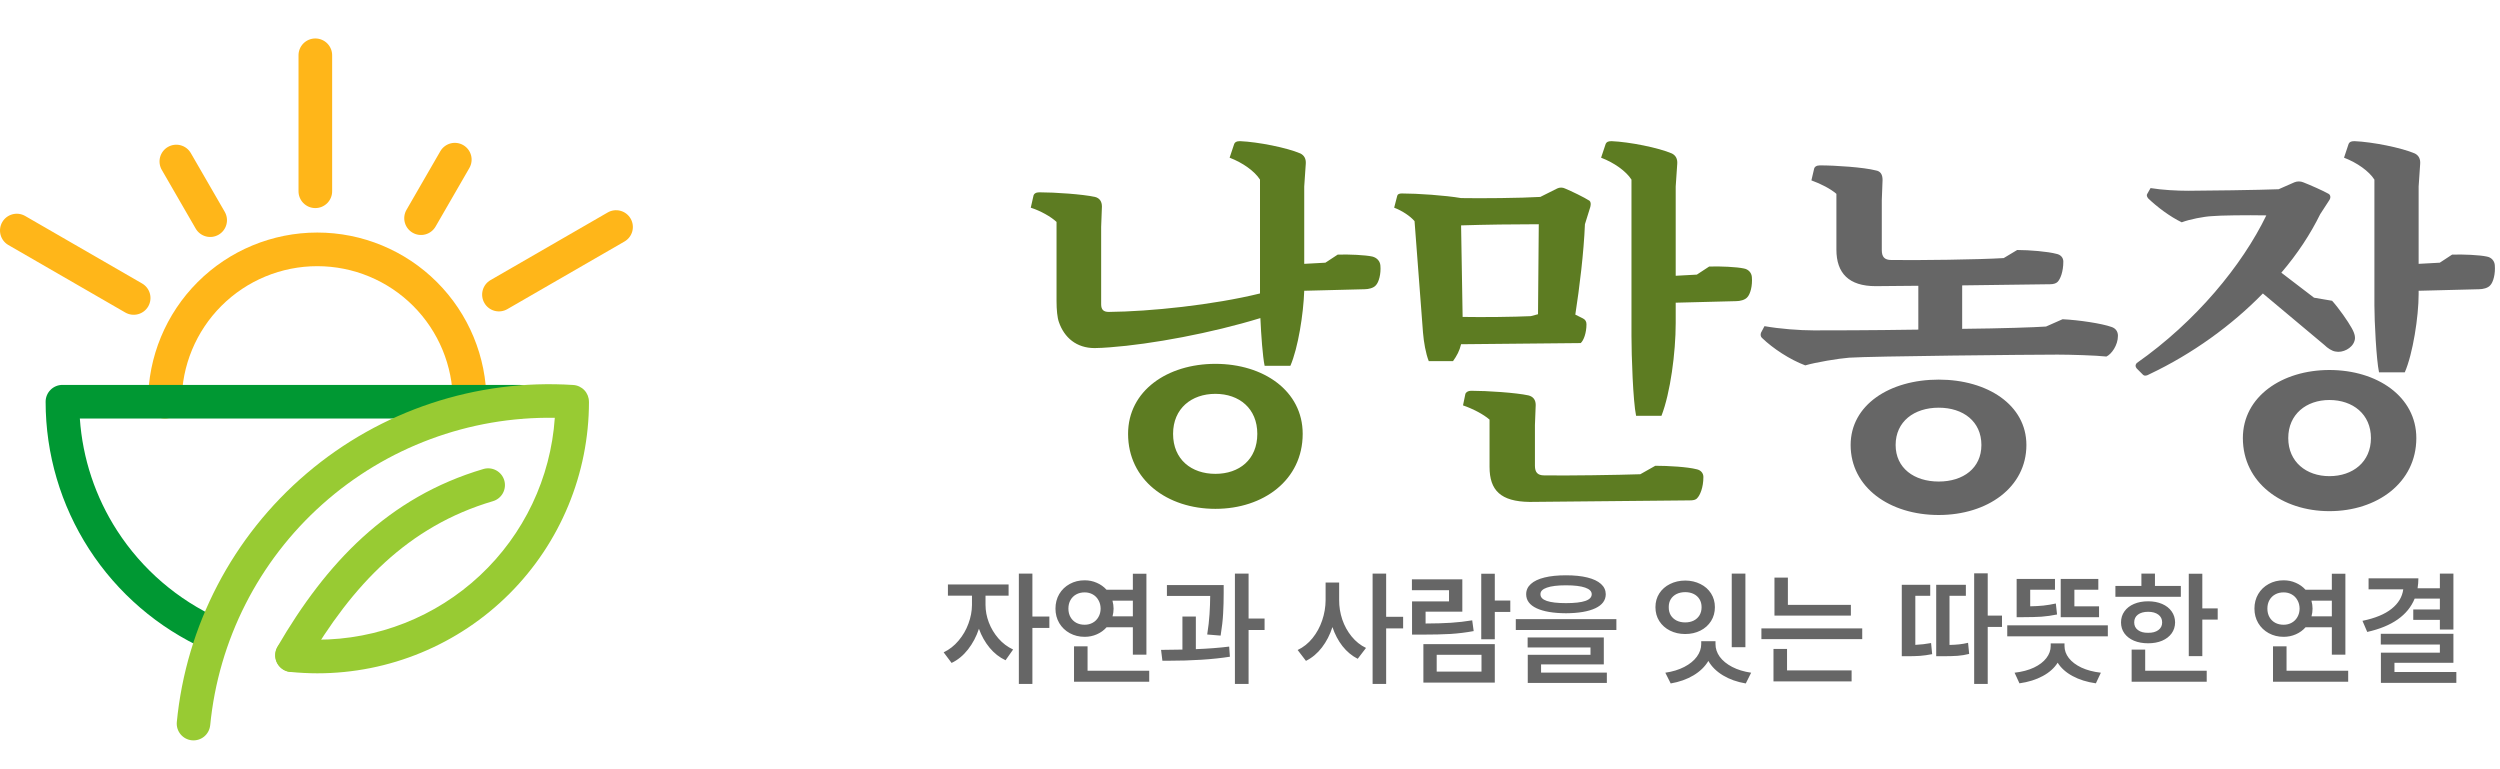
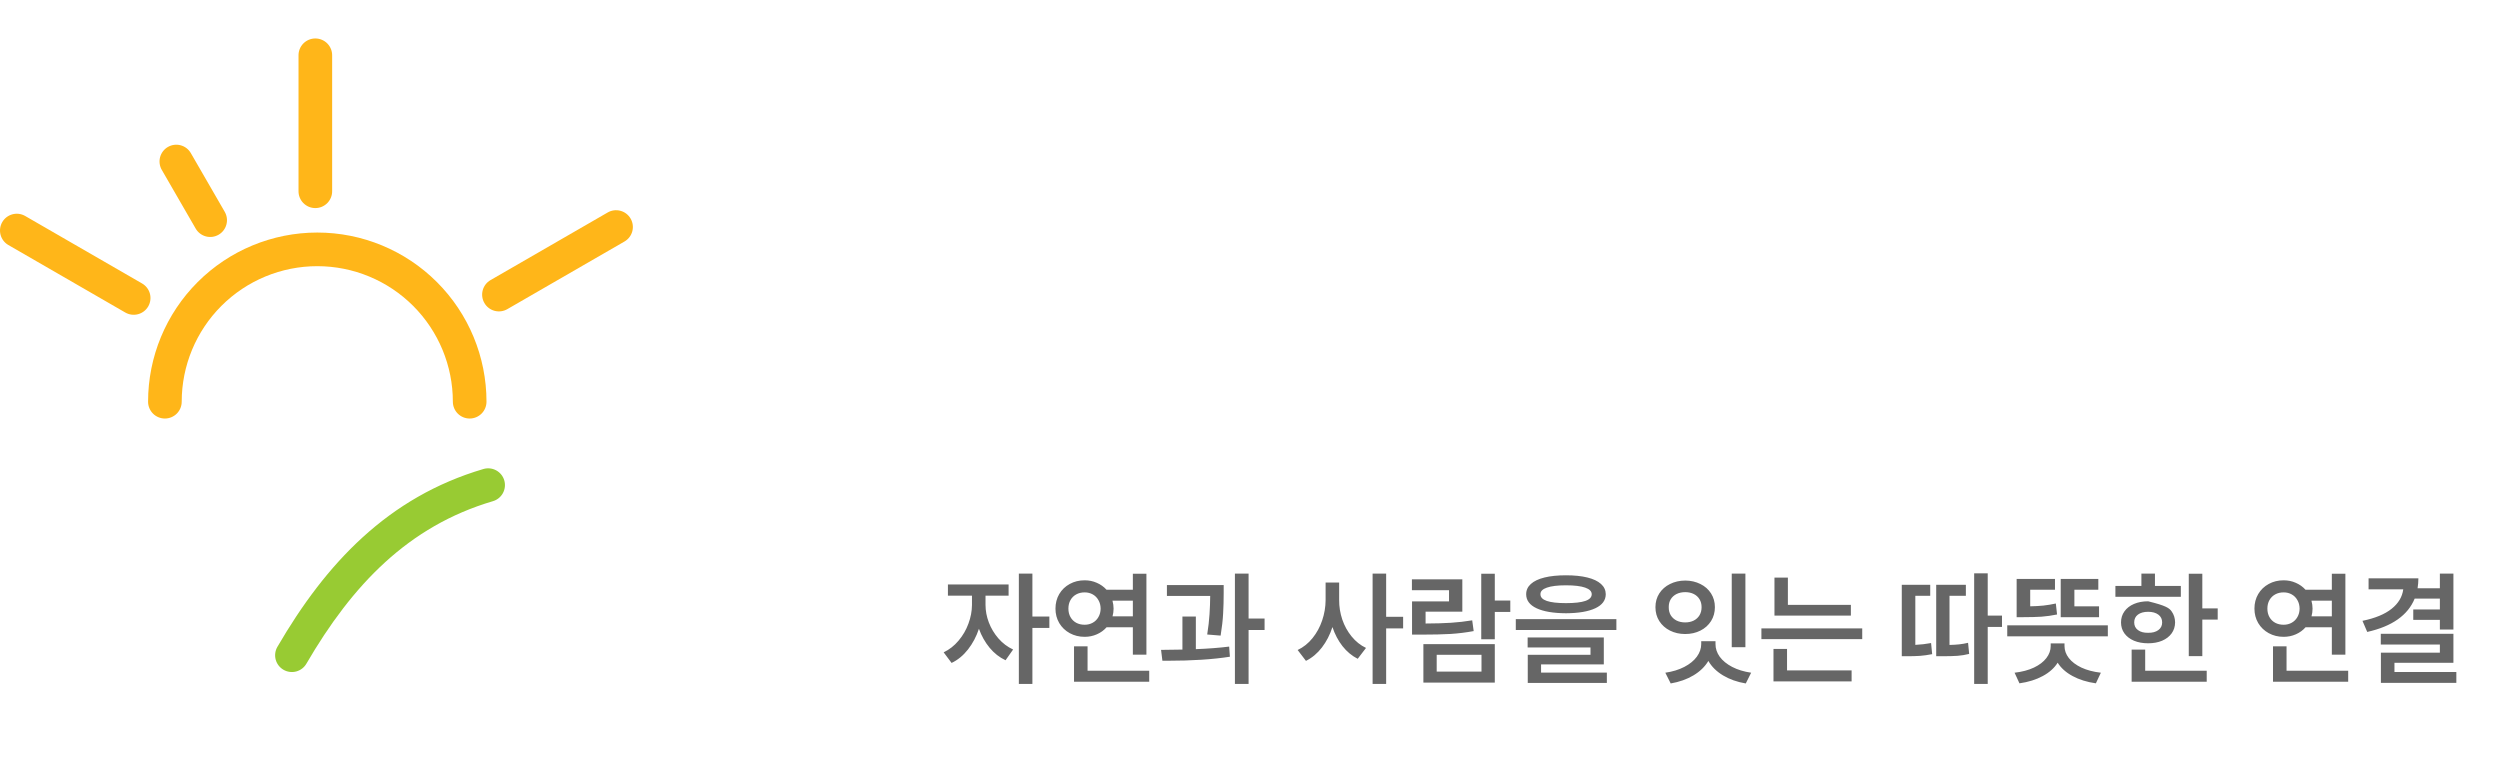
<svg xmlns="http://www.w3.org/2000/svg" width="260" height="80" viewBox="0 0 260 80" fill="none">
  <g clip-path="url(#clip0_18_61)">
-     <path d="M102.494 62.916C102.494 63.517 102.608 64.122 102.837 64.731C103.07 65.341 103.402 65.895 103.833 66.394C104.269 66.894 104.779 67.279 105.363 67.55L104.576 68.667C103.946 68.371 103.393 67.937 102.919 67.366C102.445 66.79 102.075 66.132 101.809 65.392C101.542 66.2 101.163 66.917 100.672 67.543C100.181 68.17 99.612 68.637 98.965 68.946L98.14 67.842C98.728 67.562 99.244 67.158 99.689 66.629C100.137 66.1 100.48 65.51 100.717 64.858C100.958 64.207 101.081 63.559 101.085 62.916V61.951H98.584V60.783H104.894V61.951H102.494V62.916ZM107.369 64.122H109.134V65.303H107.369V71.13H105.96V59.653H107.369V64.122ZM119.227 68.083H117.817V65.239H115.082C114.806 65.552 114.47 65.796 114.072 65.969C113.679 66.143 113.256 66.23 112.803 66.23C112.236 66.23 111.719 66.103 111.254 65.849C110.793 65.595 110.429 65.246 110.162 64.801C109.9 64.353 109.769 63.851 109.769 63.297C109.769 62.734 109.9 62.228 110.162 61.78C110.429 61.331 110.793 60.982 111.254 60.732C111.715 60.478 112.231 60.352 112.803 60.352C113.256 60.352 113.677 60.438 114.066 60.612C114.459 60.781 114.796 61.02 115.075 61.329H117.817V59.666H119.227V68.083ZM119.519 70.901H111.698V67.22H113.107V69.759H119.519V70.901ZM112.803 61.608C112.473 61.608 112.181 61.678 111.927 61.818C111.673 61.958 111.474 62.154 111.33 62.408C111.186 62.662 111.114 62.958 111.114 63.297C111.114 63.631 111.186 63.925 111.33 64.179C111.474 64.433 111.673 64.63 111.927 64.769C112.181 64.905 112.473 64.973 112.803 64.973C113.116 64.973 113.397 64.903 113.647 64.763C113.897 64.624 114.093 64.427 114.237 64.173C114.385 63.919 114.462 63.627 114.466 63.297C114.462 62.963 114.385 62.669 114.237 62.415C114.093 62.156 113.897 61.958 113.647 61.818C113.397 61.678 113.116 61.608 112.803 61.608ZM115.697 62.472C115.773 62.755 115.812 63.03 115.812 63.297C115.812 63.568 115.776 63.834 115.704 64.097H117.817V62.472H115.697ZM127.263 61.659C127.263 62.412 127.244 63.126 127.206 63.798C127.172 64.467 127.085 65.235 126.945 66.103L125.549 65.988C125.672 65.21 125.752 64.507 125.79 63.881C125.832 63.255 125.856 62.62 125.86 61.977H121.359V60.847H127.263V61.659ZM124.368 67.512C125.672 67.461 126.827 67.372 127.834 67.245L127.91 68.299C126.141 68.578 123.975 68.718 121.41 68.718H120.89L120.75 67.588C121.74 67.579 122.481 67.569 122.972 67.556V64.122H124.368V67.512ZM129.853 64.325H131.516V65.519H129.853V71.13H128.431V59.653H129.853V64.325ZM139.272 62.408C139.268 63.094 139.376 63.767 139.596 64.427C139.82 65.083 140.144 65.671 140.567 66.191C140.991 66.712 141.49 67.11 142.065 67.385L141.202 68.515C140.593 68.206 140.064 67.766 139.615 67.194C139.171 66.623 138.824 65.963 138.574 65.214C138.316 66.014 137.952 66.72 137.482 67.334C137.017 67.943 136.463 68.409 135.819 68.731L134.956 67.601C135.553 67.317 136.069 66.904 136.505 66.363C136.945 65.817 137.279 65.201 137.508 64.516C137.741 63.826 137.859 63.123 137.863 62.408V60.58H139.272V62.408ZM144.16 64.147H145.925V65.353H144.16V71.13H142.751V59.653H144.16V64.147ZM155.459 62.459H157.071V63.64H155.459V66.483H154.05V59.666H155.459V62.459ZM155.459 70.99H148.032V66.991H155.459V70.99ZM149.416 69.848H154.075V68.096H149.416V69.848ZM152.082 63.614H148.261V64.846C149.293 64.841 150.171 64.816 150.895 64.769C151.623 64.723 152.361 64.638 153.11 64.516L153.263 65.633C152.459 65.781 151.657 65.88 150.857 65.931C150.057 65.978 149.035 66.001 147.791 66.001H146.852V62.548H150.698V61.38H146.839V60.25H152.082V63.614ZM162.86 59.831C163.732 59.831 164.475 59.907 165.088 60.06C165.706 60.212 166.178 60.436 166.504 60.732C166.83 61.024 166.995 61.38 166.999 61.799C166.995 62.434 166.633 62.92 165.914 63.259C165.194 63.597 164.176 63.771 162.86 63.779C161.54 63.771 160.52 63.597 159.801 63.259C159.081 62.92 158.722 62.434 158.722 61.799C158.722 61.38 158.885 61.024 159.21 60.732C159.536 60.436 160.008 60.212 160.626 60.06C161.244 59.907 161.989 59.831 162.86 59.831ZM162.86 60.872C161.989 60.872 161.326 60.953 160.874 61.113C160.421 61.27 160.199 61.498 160.207 61.799C160.203 62.112 160.423 62.345 160.867 62.497C161.312 62.649 161.976 62.726 162.86 62.726C163.757 62.726 164.428 62.649 164.873 62.497C165.317 62.345 165.539 62.112 165.539 61.799C165.539 61.498 165.313 61.27 164.86 61.113C164.407 60.953 163.741 60.872 162.86 60.872ZM168.104 65.519H157.643V64.389H168.104V65.519ZM166.796 69.099H160.271V69.949H167.113V71.028H158.887V68.096H165.412V67.334H158.874V66.293H166.796V69.099ZM181.522 67.309H180.101V59.653H181.522V67.309ZM178.412 66.978C178.408 67.444 178.554 67.884 178.85 68.299C179.151 68.709 179.582 69.063 180.145 69.359C180.708 69.651 181.366 69.852 182.119 69.962L181.561 71.079C180.655 70.927 179.866 70.647 179.193 70.241C178.52 69.835 178.012 69.334 177.669 68.737C177.318 69.329 176.804 69.829 176.127 70.235C175.45 70.641 174.659 70.922 173.753 71.079L173.194 69.962C173.948 69.852 174.606 69.651 175.168 69.359C175.736 69.063 176.169 68.709 176.47 68.299C176.774 67.884 176.927 67.444 176.927 66.978V66.686H178.412V66.978ZM175.264 60.377C175.848 60.381 176.375 60.502 176.844 60.739C177.314 60.971 177.682 61.297 177.949 61.716C178.215 62.135 178.349 62.611 178.349 63.145C178.349 63.686 178.215 64.169 177.949 64.592C177.682 65.015 177.314 65.345 176.844 65.582C176.375 65.819 175.848 65.938 175.264 65.938C174.675 65.938 174.146 65.819 173.677 65.582C173.207 65.345 172.837 65.015 172.566 64.592C172.299 64.169 172.166 63.686 172.166 63.145C172.166 62.611 172.299 62.135 172.566 61.716C172.837 61.297 173.207 60.971 173.677 60.739C174.146 60.502 174.675 60.381 175.264 60.377ZM175.264 61.583C174.929 61.583 174.631 61.647 174.369 61.773C174.111 61.9 173.907 62.082 173.759 62.319C173.615 62.552 173.546 62.827 173.55 63.145C173.546 63.466 173.615 63.748 173.759 63.989C173.907 64.226 174.111 64.41 174.369 64.541C174.631 64.668 174.929 64.731 175.264 64.731C175.594 64.731 175.888 64.668 176.146 64.541C176.404 64.41 176.605 64.226 176.749 63.989C176.893 63.748 176.965 63.466 176.965 63.145C176.965 62.827 176.893 62.552 176.749 62.319C176.605 62.082 176.404 61.9 176.146 61.773C175.888 61.647 175.594 61.583 175.264 61.583ZM192.491 64.02H184.544V60.072H185.94V62.903H192.491V64.02ZM193.672 66.471H183.186V65.353H193.672V66.471ZM192.567 70.863H184.442V67.486H185.852V69.721H192.567V70.863ZM206.723 64.02H208.208V65.201H206.723V71.13H205.313V59.628H206.723V64.02ZM200.743 61.964H199.194V67.067C199.774 67.038 200.32 66.974 200.832 66.877L200.946 68.032C200.493 68.121 200.068 68.18 199.67 68.21C199.277 68.235 198.835 68.248 198.344 68.248H197.785V60.821H200.743V61.964ZM204.45 61.964H202.749V67.074C203.143 67.065 203.487 67.044 203.784 67.01C204.08 66.976 204.378 66.924 204.679 66.852L204.793 68.007C204.391 68.108 203.993 68.174 203.6 68.204C203.206 68.233 202.656 68.248 201.949 68.248H201.365V60.821H204.45V61.964ZM219.215 66.179H208.754V65.036H219.215V66.179ZM218.301 64.186H214.314V60.212H218.225V61.329H215.736V63.056H218.301V64.186ZM213.718 61.329H211.141V63.056C211.636 63.047 212.093 63.022 212.512 62.98C212.935 62.933 213.367 62.861 213.807 62.764L213.934 63.906C213.379 64.02 212.842 64.097 212.321 64.135C211.801 64.169 211.166 64.186 210.417 64.186H209.731V60.212H213.718V61.329ZM214.708 67.182C214.708 67.63 214.858 68.049 215.159 68.439C215.463 68.828 215.899 69.158 216.466 69.429C217.038 69.695 217.713 69.873 218.491 69.962L217.971 71.066C217.044 70.935 216.238 70.683 215.552 70.311C214.867 69.943 214.348 69.48 213.997 68.921C213.646 69.48 213.127 69.943 212.442 70.311C211.756 70.683 210.95 70.935 210.023 71.066L209.516 69.962C210.29 69.873 210.961 69.695 211.528 69.429C212.095 69.158 212.527 68.828 212.823 68.439C213.123 68.049 213.273 67.63 213.273 67.182V66.915H214.708V67.182ZM229.041 63.272H230.641V64.439H229.041V68.235H227.632V59.666H229.041V63.272ZM226.807 62.065H220.002V60.935H222.706V59.653H224.115V60.935H226.807V62.065ZM223.404 62.535C223.95 62.535 224.435 62.626 224.858 62.808C225.281 62.99 225.611 63.248 225.848 63.583C226.085 63.913 226.206 64.296 226.21 64.731C226.206 65.163 226.085 65.544 225.848 65.874C225.611 66.2 225.281 66.454 224.858 66.636C224.435 66.814 223.95 66.902 223.404 66.902C222.854 66.902 222.365 66.814 221.938 66.636C221.511 66.454 221.178 66.2 220.941 65.874C220.704 65.544 220.586 65.163 220.586 64.731C220.586 64.296 220.704 63.913 220.941 63.583C221.178 63.248 221.511 62.99 221.938 62.808C222.365 62.626 222.854 62.535 223.404 62.535ZM223.404 63.627C222.96 63.627 222.607 63.724 222.344 63.919C222.086 64.114 221.957 64.384 221.957 64.731C221.957 65.07 222.088 65.337 222.351 65.531C222.613 65.726 222.964 65.819 223.404 65.811C223.844 65.819 224.198 65.726 224.464 65.531C224.731 65.337 224.864 65.07 224.864 64.731C224.864 64.384 224.731 64.114 224.464 63.919C224.202 63.724 223.849 63.627 223.404 63.627ZM229.498 70.901H221.69V67.562H223.1V69.759H229.498V70.901ZM243.92 68.083H242.511V65.239H239.775C239.5 65.552 239.163 65.796 238.766 65.969C238.372 66.143 237.949 66.23 237.496 66.23C236.929 66.23 236.413 66.103 235.947 65.849C235.486 65.595 235.122 65.246 234.855 64.801C234.593 64.353 234.462 63.851 234.462 63.297C234.462 62.734 234.593 62.228 234.855 61.78C235.122 61.331 235.486 60.982 235.947 60.732C236.409 60.478 236.925 60.352 237.496 60.352C237.949 60.352 238.37 60.438 238.759 60.612C239.153 60.781 239.489 61.02 239.769 61.329H242.511V59.666H243.92V68.083ZM244.212 70.901H236.392V67.22H237.801V69.759H244.212V70.901ZM237.496 61.608C237.166 61.608 236.874 61.678 236.62 61.818C236.366 61.958 236.167 62.154 236.023 62.408C235.88 62.662 235.808 62.958 235.808 63.297C235.808 63.631 235.88 63.925 236.023 64.179C236.167 64.433 236.366 64.63 236.62 64.769C236.874 64.905 237.166 64.973 237.496 64.973C237.809 64.973 238.091 64.903 238.34 64.763C238.59 64.624 238.787 64.427 238.931 64.173C239.079 63.919 239.155 63.627 239.159 63.297C239.155 62.963 239.079 62.669 238.931 62.415C238.787 62.156 238.59 61.958 238.34 61.818C238.091 61.678 237.809 61.608 237.496 61.608ZM240.391 62.472C240.467 62.755 240.505 63.03 240.505 63.297C240.505 63.568 240.469 63.834 240.397 64.097H242.511V62.472H240.391ZM255.155 65.468H253.746V64.465H250.979V63.386H253.746V62.256H251.125C250.418 63.987 248.774 65.142 246.192 65.722L245.697 64.566C247.013 64.296 248.023 63.879 248.725 63.316C249.432 62.753 249.836 62.078 249.938 61.291H246.332V60.148H251.512C251.512 60.483 251.484 60.825 251.429 61.177H253.746V59.653H255.155V65.468ZM255.155 68.934H249.023V69.886H255.46V71.016H247.614V67.88H253.746V67.029H247.602V65.912H255.155V68.934Z" fill="#666666" />
+     <path d="M102.494 62.916C102.494 63.517 102.608 64.122 102.837 64.731C103.07 65.341 103.402 65.895 103.833 66.394C104.269 66.894 104.779 67.279 105.363 67.55L104.576 68.667C103.946 68.371 103.393 67.937 102.919 67.366C102.445 66.79 102.075 66.132 101.809 65.392C101.542 66.2 101.163 66.917 100.672 67.543C100.181 68.17 99.612 68.637 98.965 68.946L98.14 67.842C98.728 67.562 99.244 67.158 99.689 66.629C100.137 66.1 100.48 65.51 100.717 64.858C100.958 64.207 101.081 63.559 101.085 62.916V61.951H98.584V60.783H104.894V61.951H102.494V62.916ZM107.369 64.122H109.134V65.303H107.369V71.13H105.96V59.653H107.369V64.122ZM119.227 68.083H117.817V65.239H115.082C114.806 65.552 114.47 65.796 114.072 65.969C113.679 66.143 113.256 66.23 112.803 66.23C112.236 66.23 111.719 66.103 111.254 65.849C110.793 65.595 110.429 65.246 110.162 64.801C109.9 64.353 109.769 63.851 109.769 63.297C109.769 62.734 109.9 62.228 110.162 61.78C110.429 61.331 110.793 60.982 111.254 60.732C111.715 60.478 112.231 60.352 112.803 60.352C113.256 60.352 113.677 60.438 114.066 60.612C114.459 60.781 114.796 61.02 115.075 61.329H117.817V59.666H119.227V68.083ZM119.519 70.901H111.698V67.22H113.107V69.759H119.519V70.901ZM112.803 61.608C112.473 61.608 112.181 61.678 111.927 61.818C111.673 61.958 111.474 62.154 111.33 62.408C111.186 62.662 111.114 62.958 111.114 63.297C111.114 63.631 111.186 63.925 111.33 64.179C111.474 64.433 111.673 64.63 111.927 64.769C112.181 64.905 112.473 64.973 112.803 64.973C113.116 64.973 113.397 64.903 113.647 64.763C113.897 64.624 114.093 64.427 114.237 64.173C114.385 63.919 114.462 63.627 114.466 63.297C114.462 62.963 114.385 62.669 114.237 62.415C114.093 62.156 113.897 61.958 113.647 61.818C113.397 61.678 113.116 61.608 112.803 61.608ZM115.697 62.472C115.773 62.755 115.812 63.03 115.812 63.297C115.812 63.568 115.776 63.834 115.704 64.097H117.817V62.472H115.697ZM127.263 61.659C127.263 62.412 127.244 63.126 127.206 63.798C127.172 64.467 127.085 65.235 126.945 66.103L125.549 65.988C125.672 65.21 125.752 64.507 125.79 63.881C125.832 63.255 125.856 62.62 125.86 61.977H121.359V60.847H127.263V61.659ZM124.368 67.512C125.672 67.461 126.827 67.372 127.834 67.245L127.91 68.299C126.141 68.578 123.975 68.718 121.41 68.718H120.89L120.75 67.588C121.74 67.579 122.481 67.569 122.972 67.556V64.122H124.368V67.512ZM129.853 64.325H131.516V65.519H129.853V71.13H128.431V59.653H129.853V64.325ZM139.272 62.408C139.268 63.094 139.376 63.767 139.596 64.427C139.82 65.083 140.144 65.671 140.567 66.191C140.991 66.712 141.49 67.11 142.065 67.385L141.202 68.515C140.593 68.206 140.064 67.766 139.615 67.194C139.171 66.623 138.824 65.963 138.574 65.214C138.316 66.014 137.952 66.72 137.482 67.334C137.017 67.943 136.463 68.409 135.819 68.731L134.956 67.601C135.553 67.317 136.069 66.904 136.505 66.363C136.945 65.817 137.279 65.201 137.508 64.516C137.741 63.826 137.859 63.123 137.863 62.408V60.58H139.272V62.408ZM144.16 64.147H145.925V65.353H144.16V71.13H142.751V59.653H144.16V64.147ZM155.459 62.459H157.071V63.64H155.459V66.483H154.05V59.666H155.459V62.459ZM155.459 70.99H148.032V66.991H155.459V70.99ZM149.416 69.848H154.075V68.096H149.416V69.848ZM152.082 63.614H148.261V64.846C149.293 64.841 150.171 64.816 150.895 64.769C151.623 64.723 152.361 64.638 153.11 64.516L153.263 65.633C152.459 65.781 151.657 65.88 150.857 65.931C150.057 65.978 149.035 66.001 147.791 66.001H146.852V62.548H150.698V61.38H146.839V60.25H152.082V63.614ZM162.86 59.831C163.732 59.831 164.475 59.907 165.088 60.06C165.706 60.212 166.178 60.436 166.504 60.732C166.83 61.024 166.995 61.38 166.999 61.799C166.995 62.434 166.633 62.92 165.914 63.259C165.194 63.597 164.176 63.771 162.86 63.779C161.54 63.771 160.52 63.597 159.801 63.259C159.081 62.92 158.722 62.434 158.722 61.799C158.722 61.38 158.885 61.024 159.21 60.732C159.536 60.436 160.008 60.212 160.626 60.06C161.244 59.907 161.989 59.831 162.86 59.831ZM162.86 60.872C161.989 60.872 161.326 60.953 160.874 61.113C160.421 61.27 160.199 61.498 160.207 61.799C160.203 62.112 160.423 62.345 160.867 62.497C161.312 62.649 161.976 62.726 162.86 62.726C163.757 62.726 164.428 62.649 164.873 62.497C165.317 62.345 165.539 62.112 165.539 61.799C165.539 61.498 165.313 61.27 164.86 61.113C164.407 60.953 163.741 60.872 162.86 60.872ZM168.104 65.519H157.643V64.389H168.104V65.519ZM166.796 69.099H160.271V69.949H167.113V71.028H158.887V68.096H165.412V67.334H158.874V66.293H166.796V69.099ZM181.522 67.309H180.101V59.653H181.522V67.309ZM178.412 66.978C178.408 67.444 178.554 67.884 178.85 68.299C179.151 68.709 179.582 69.063 180.145 69.359C180.708 69.651 181.366 69.852 182.119 69.962L181.561 71.079C180.655 70.927 179.866 70.647 179.193 70.241C178.52 69.835 178.012 69.334 177.669 68.737C177.318 69.329 176.804 69.829 176.127 70.235C175.45 70.641 174.659 70.922 173.753 71.079L173.194 69.962C173.948 69.852 174.606 69.651 175.168 69.359C175.736 69.063 176.169 68.709 176.47 68.299C176.774 67.884 176.927 67.444 176.927 66.978V66.686H178.412V66.978ZM175.264 60.377C175.848 60.381 176.375 60.502 176.844 60.739C177.314 60.971 177.682 61.297 177.949 61.716C178.215 62.135 178.349 62.611 178.349 63.145C178.349 63.686 178.215 64.169 177.949 64.592C177.682 65.015 177.314 65.345 176.844 65.582C176.375 65.819 175.848 65.938 175.264 65.938C174.675 65.938 174.146 65.819 173.677 65.582C173.207 65.345 172.837 65.015 172.566 64.592C172.299 64.169 172.166 63.686 172.166 63.145C172.166 62.611 172.299 62.135 172.566 61.716C172.837 61.297 173.207 60.971 173.677 60.739C174.146 60.502 174.675 60.381 175.264 60.377ZM175.264 61.583C174.929 61.583 174.631 61.647 174.369 61.773C174.111 61.9 173.907 62.082 173.759 62.319C173.615 62.552 173.546 62.827 173.55 63.145C173.546 63.466 173.615 63.748 173.759 63.989C173.907 64.226 174.111 64.41 174.369 64.541C174.631 64.668 174.929 64.731 175.264 64.731C175.594 64.731 175.888 64.668 176.146 64.541C176.404 64.41 176.605 64.226 176.749 63.989C176.893 63.748 176.965 63.466 176.965 63.145C176.965 62.827 176.893 62.552 176.749 62.319C176.605 62.082 176.404 61.9 176.146 61.773C175.888 61.647 175.594 61.583 175.264 61.583ZM192.491 64.02H184.544V60.072H185.94V62.903H192.491V64.02ZM193.672 66.471H183.186V65.353H193.672V66.471ZM192.567 70.863H184.442V67.486H185.852V69.721H192.567V70.863ZM206.723 64.02H208.208V65.201H206.723V71.13H205.313V59.628H206.723V64.02ZM200.743 61.964H199.194V67.067C199.774 67.038 200.32 66.974 200.832 66.877L200.946 68.032C200.493 68.121 200.068 68.18 199.67 68.21C199.277 68.235 198.835 68.248 198.344 68.248H197.785V60.821H200.743V61.964ZM204.45 61.964H202.749V67.074C203.143 67.065 203.487 67.044 203.784 67.01C204.08 66.976 204.378 66.924 204.679 66.852L204.793 68.007C204.391 68.108 203.993 68.174 203.6 68.204C203.206 68.233 202.656 68.248 201.949 68.248H201.365V60.821H204.45V61.964ZM219.215 66.179H208.754V65.036H219.215V66.179ZM218.301 64.186H214.314V60.212H218.225V61.329H215.736V63.056H218.301V64.186ZM213.718 61.329H211.141V63.056C211.636 63.047 212.093 63.022 212.512 62.98C212.935 62.933 213.367 62.861 213.807 62.764L213.934 63.906C213.379 64.02 212.842 64.097 212.321 64.135C211.801 64.169 211.166 64.186 210.417 64.186H209.731V60.212H213.718V61.329ZM214.708 67.182C214.708 67.63 214.858 68.049 215.159 68.439C215.463 68.828 215.899 69.158 216.466 69.429C217.038 69.695 217.713 69.873 218.491 69.962L217.971 71.066C217.044 70.935 216.238 70.683 215.552 70.311C214.867 69.943 214.348 69.48 213.997 68.921C213.646 69.48 213.127 69.943 212.442 70.311C211.756 70.683 210.95 70.935 210.023 71.066L209.516 69.962C210.29 69.873 210.961 69.695 211.528 69.429C212.095 69.158 212.527 68.828 212.823 68.439C213.123 68.049 213.273 67.63 213.273 67.182V66.915H214.708V67.182ZM229.041 63.272H230.641V64.439H229.041V68.235H227.632V59.666H229.041V63.272ZM226.807 62.065H220.002V60.935H222.706V59.653H224.115V60.935H226.807V62.065ZM223.404 62.535C225.281 62.99 225.611 63.248 225.848 63.583C226.085 63.913 226.206 64.296 226.21 64.731C226.206 65.163 226.085 65.544 225.848 65.874C225.611 66.2 225.281 66.454 224.858 66.636C224.435 66.814 223.95 66.902 223.404 66.902C222.854 66.902 222.365 66.814 221.938 66.636C221.511 66.454 221.178 66.2 220.941 65.874C220.704 65.544 220.586 65.163 220.586 64.731C220.586 64.296 220.704 63.913 220.941 63.583C221.178 63.248 221.511 62.99 221.938 62.808C222.365 62.626 222.854 62.535 223.404 62.535ZM223.404 63.627C222.96 63.627 222.607 63.724 222.344 63.919C222.086 64.114 221.957 64.384 221.957 64.731C221.957 65.07 222.088 65.337 222.351 65.531C222.613 65.726 222.964 65.819 223.404 65.811C223.844 65.819 224.198 65.726 224.464 65.531C224.731 65.337 224.864 65.07 224.864 64.731C224.864 64.384 224.731 64.114 224.464 63.919C224.202 63.724 223.849 63.627 223.404 63.627ZM229.498 70.901H221.69V67.562H223.1V69.759H229.498V70.901ZM243.92 68.083H242.511V65.239H239.775C239.5 65.552 239.163 65.796 238.766 65.969C238.372 66.143 237.949 66.23 237.496 66.23C236.929 66.23 236.413 66.103 235.947 65.849C235.486 65.595 235.122 65.246 234.855 64.801C234.593 64.353 234.462 63.851 234.462 63.297C234.462 62.734 234.593 62.228 234.855 61.78C235.122 61.331 235.486 60.982 235.947 60.732C236.409 60.478 236.925 60.352 237.496 60.352C237.949 60.352 238.37 60.438 238.759 60.612C239.153 60.781 239.489 61.02 239.769 61.329H242.511V59.666H243.92V68.083ZM244.212 70.901H236.392V67.22H237.801V69.759H244.212V70.901ZM237.496 61.608C237.166 61.608 236.874 61.678 236.62 61.818C236.366 61.958 236.167 62.154 236.023 62.408C235.88 62.662 235.808 62.958 235.808 63.297C235.808 63.631 235.88 63.925 236.023 64.179C236.167 64.433 236.366 64.63 236.62 64.769C236.874 64.905 237.166 64.973 237.496 64.973C237.809 64.973 238.091 64.903 238.34 64.763C238.59 64.624 238.787 64.427 238.931 64.173C239.079 63.919 239.155 63.627 239.159 63.297C239.155 62.963 239.079 62.669 238.931 62.415C238.787 62.156 238.59 61.958 238.34 61.818C238.091 61.678 237.809 61.608 237.496 61.608ZM240.391 62.472C240.467 62.755 240.505 63.03 240.505 63.297C240.505 63.568 240.469 63.834 240.397 64.097H242.511V62.472H240.391ZM255.155 65.468H253.746V64.465H250.979V63.386H253.746V62.256H251.125C250.418 63.987 248.774 65.142 246.192 65.722L245.697 64.566C247.013 64.296 248.023 63.879 248.725 63.316C249.432 62.753 249.836 62.078 249.938 61.291H246.332V60.148H251.512C251.512 60.483 251.484 60.825 251.429 61.177H253.746V59.653H255.155V65.468ZM255.155 68.934H249.023V69.886H255.46V71.016H247.614V67.88H253.746V67.029H247.602V65.912H255.155V68.934Z" fill="#666666" />
    <path d="M18.898 41.778C18.898 42.242 18.713 42.687 18.386 43.015C18.058 43.343 17.613 43.527 17.149 43.527C16.685 43.527 16.24 43.343 15.912 43.015C15.584 42.687 15.4 42.242 15.4 41.778C15.4 37.112 17.254 32.637 20.554 29.338C23.854 26.038 28.33 24.185 32.997 24.185C37.664 24.185 42.14 26.038 45.441 29.338C48.741 32.637 50.595 37.112 50.595 41.778C50.595 42.242 50.41 42.687 50.082 43.015C49.754 43.343 49.309 43.527 48.846 43.527C48.382 43.527 47.937 43.343 47.609 43.015C47.281 42.687 47.097 42.242 47.097 41.778C47.097 38.04 45.611 34.454 42.967 31.811C40.323 29.167 36.737 27.682 32.997 27.682C29.258 27.682 25.672 29.167 23.027 31.811C20.383 34.454 18.898 38.04 18.898 41.778Z" fill="#FFB619" />
-     <path d="M22.831 64.356C23.04 64.45 23.228 64.585 23.385 64.752C23.542 64.918 23.665 65.115 23.746 65.329C23.827 65.543 23.865 65.772 23.858 66.001C23.851 66.23 23.799 66.455 23.705 66.664C23.611 66.873 23.477 67.061 23.309 67.218C23.142 67.375 22.946 67.498 22.732 67.579C22.517 67.66 22.289 67.698 22.06 67.691C21.831 67.684 21.606 67.632 21.397 67.538C16.435 65.303 12.224 61.683 9.27 57.114C6.316 52.544 4.745 47.219 4.744 41.778C4.744 41.315 4.928 40.87 5.256 40.542C5.584 40.214 6.029 40.03 6.492 40.03H53.968C54.431 40.03 54.876 40.214 55.204 40.542C55.532 40.87 55.717 41.315 55.717 41.778C55.717 42.242 55.532 42.687 55.204 43.015C54.876 43.343 54.431 43.527 53.968 43.527H8.303C8.589 47.684 9.926 51.7 12.189 55.199C14.782 59.21 18.477 62.389 22.831 64.356Z" fill="#009833" />
    <path d="M34.543 19.855C34.548 20.087 34.507 20.319 34.421 20.535C34.335 20.751 34.207 20.949 34.044 21.115C33.882 21.281 33.687 21.413 33.472 21.504C33.258 21.594 33.027 21.64 32.795 21.64C32.562 21.64 32.331 21.594 32.117 21.504C31.902 21.413 31.708 21.281 31.545 21.115C31.382 20.949 31.254 20.751 31.168 20.535C31.083 20.319 31.041 20.087 31.046 19.855V5.786C31.041 5.553 31.083 5.322 31.168 5.105C31.254 4.889 31.382 4.692 31.545 4.525C31.708 4.359 31.902 4.227 32.117 4.137C32.331 4.046 32.562 4 32.795 4C33.027 4 33.258 4.046 33.472 4.137C33.687 4.227 33.882 4.359 34.044 4.525C34.207 4.692 34.335 4.889 34.421 5.105C34.507 5.322 34.548 5.553 34.543 5.786V19.855Z" fill="#FFB619" />
-     <path d="M45.296 23.568C45.181 23.766 45.028 23.94 44.846 24.079C44.664 24.218 44.456 24.32 44.235 24.379C44.014 24.438 43.783 24.453 43.556 24.423C43.329 24.392 43.11 24.318 42.912 24.203C42.713 24.088 42.54 23.935 42.401 23.753C42.261 23.572 42.159 23.364 42.1 23.143C42.041 22.921 42.027 22.691 42.057 22.464C42.087 22.236 42.162 22.018 42.277 21.82L45.794 15.727C46.026 15.327 46.408 15.035 46.855 14.916C47.302 14.797 47.778 14.86 48.178 15.092C48.579 15.324 48.871 15.706 48.99 16.152C49.109 16.599 49.045 17.076 48.813 17.476L45.296 23.568Z" fill="#FFB619" />
    <path d="M52.761 32.151C52.36 32.383 51.884 32.446 51.437 32.327C50.99 32.208 50.609 31.916 50.377 31.515C50.145 31.115 50.082 30.639 50.201 30.192C50.32 29.745 50.612 29.364 51.013 29.132L63.199 22.098C63.599 21.866 64.076 21.803 64.523 21.922C64.97 22.041 65.351 22.332 65.583 22.733C65.815 23.133 65.879 23.609 65.76 24.056C65.64 24.503 65.349 24.884 64.948 25.116L52.761 32.151Z" fill="#FFB619" />
    <path d="M23.367 22.019C23.483 22.218 23.559 22.437 23.59 22.664C23.621 22.892 23.607 23.124 23.548 23.346C23.49 23.568 23.388 23.776 23.248 23.959C23.109 24.142 22.935 24.295 22.736 24.41C22.537 24.525 22.317 24.6 22.09 24.63C21.862 24.66 21.63 24.645 21.408 24.585C21.186 24.525 20.978 24.422 20.797 24.282C20.614 24.142 20.462 23.967 20.348 23.767L16.83 17.676C16.714 17.477 16.638 17.258 16.607 17.03C16.576 16.803 16.59 16.571 16.648 16.349C16.707 16.127 16.809 15.919 16.948 15.736C17.088 15.553 17.262 15.4 17.461 15.285C17.66 15.17 17.88 15.095 18.107 15.065C18.335 15.035 18.567 15.05 18.789 15.11C19.011 15.17 19.218 15.273 19.401 15.413C19.582 15.553 19.735 15.728 19.849 15.928L23.367 22.019Z" fill="#FFB619" />
    <path d="M14.78 29.483C14.978 29.598 15.152 29.751 15.291 29.933C15.43 30.115 15.532 30.322 15.591 30.544C15.65 30.765 15.665 30.996 15.634 31.223C15.604 31.45 15.53 31.669 15.415 31.867C15.3 32.065 15.147 32.239 14.965 32.378C14.783 32.517 14.575 32.619 14.354 32.678C14.133 32.737 13.902 32.752 13.675 32.721C13.448 32.691 13.229 32.617 13.031 32.502L0.844 25.467C0.452 25.231 0.169 24.85 0.055 24.407C-0.059 23.964 0.006 23.494 0.235 23.098C0.464 22.703 0.84 22.413 1.281 22.291C1.722 22.169 2.193 22.226 2.593 22.448L14.78 29.483Z" fill="#FFB619" />
-     <path d="M21.856 75.443C21.807 75.898 21.581 76.317 21.226 76.607C20.871 76.897 20.416 77.035 19.959 76.992C19.503 76.949 19.082 76.728 18.787 76.376C18.493 76.025 18.349 75.572 18.386 75.115C19.358 65.06 24.203 55.778 31.898 49.232C39.592 42.685 49.532 39.388 59.614 40.038C60.057 40.065 60.473 40.261 60.777 40.584C61.081 40.908 61.25 41.335 61.249 41.778H61.253C61.253 49.27 58.276 56.454 52.978 61.752C47.679 67.049 40.493 70.025 33 70.025C32.607 70.025 32.135 70.013 31.609 69.987C31.154 69.965 30.692 69.931 30.221 69.884C29.994 69.863 29.772 69.797 29.57 69.69C29.367 69.582 29.188 69.437 29.042 69.26C28.748 68.904 28.607 68.446 28.65 67.986C28.694 67.525 28.918 67.101 29.274 66.807C29.631 66.512 30.089 66.371 30.549 66.415C30.943 66.454 31.352 66.483 31.774 66.504C32.111 66.52 32.52 66.528 33 66.529C39.276 66.528 45.318 64.145 49.903 59.861C54.489 55.577 57.276 49.712 57.7 43.452C48.798 43.306 40.168 46.517 33.527 52.445C26.885 58.373 22.72 66.583 21.859 75.443" fill="#98CB33" />
    <path d="M31.866 69.022C31.752 69.22 31.599 69.393 31.417 69.533C31.235 69.672 31.027 69.774 30.806 69.833C30.585 69.892 30.354 69.906 30.127 69.876C29.9 69.846 29.681 69.771 29.483 69.656C29.284 69.542 29.111 69.389 28.971 69.207C28.832 69.025 28.73 68.817 28.671 68.596C28.612 68.375 28.598 68.144 28.628 67.917C28.658 67.69 28.733 67.471 28.848 67.273C31.389 62.905 34.257 59.032 37.717 55.879C41.221 52.686 45.319 50.239 50.278 48.776C50.722 48.646 51.2 48.697 51.606 48.919C52.012 49.141 52.314 49.514 52.444 49.958C52.574 50.402 52.523 50.88 52.301 51.286C52.08 51.692 51.706 51.993 51.262 52.123C46.851 53.424 43.198 55.606 40.066 58.46C36.892 61.353 34.237 64.948 31.866 69.022Z" fill="#98CB33" />
-     <path d="M126.4 49.28C128.88 49.28 130.76 47.8 130.76 45.12C130.76 42.48 128.88 40.96 126.4 40.96C123.92 40.96 122 42.48 122 45.12C122 47.8 123.92 49.28 126.4 49.28ZM126.4 37.84C131.4 37.84 135.48 40.64 135.48 45.12C135.48 49.92 131.4 52.92 126.4 52.92C121.4 52.92 117.32 49.92 117.32 45.12C117.32 40.64 121.4 37.84 126.4 37.84ZM137.84 27.32L139.12 26.48C140.28 26.44 142 26.52 142.72 26.68C143.2 26.8 143.52 27.16 143.56 27.6C143.64 28.48 143.4 29.36 143.08 29.68C142.84 29.96 142.32 30.08 141.92 30.08L135.64 30.24C135.56 32.64 135 36.2 134.2 38.04H131.52C131.32 37.08 131.16 34.88 131.08 33.08C126 34.64 119.76 35.8 115.44 36.12C114.88 36.16 114.32 36.2 113.84 36.2C111.96 36.2 110.68 35.12 110.12 33.48C109.96 33.04 109.88 32.2 109.88 31.32V23.08C109.28 22.52 108.2 21.92 107.2 21.6L107.48 20.36C107.52 20.16 107.72 20 108.08 20C109.72 20 112.6 20.2 113.88 20.48C114.36 20.6 114.6 20.96 114.6 21.48L114.52 23.6V31.64C114.52 32.2 114.76 32.44 115.32 32.44C119.6 32.4 126.16 31.72 131.04 30.52V18.68C130.48 17.8 129.24 16.92 127.88 16.4L128.36 14.96C128.44 14.8 128.56 14.68 128.96 14.68C130.84 14.76 133.84 15.36 135.24 15.96C135.64 16.16 135.84 16.52 135.8 17.04L135.64 19.4V27.44L137.84 27.32ZM176.473 28.56L177.753 27.72C178.913 27.68 180.633 27.76 181.353 27.92C181.833 28 182.153 28.36 182.193 28.8C182.273 29.72 182.033 30.6 181.713 30.92C181.473 31.2 180.953 31.32 180.553 31.32L174.273 31.48V33.6C174.273 36.68 173.713 40.88 172.793 43.24H170.153C169.833 41.72 169.673 36.96 169.673 34.96V18.68C169.113 17.8 167.873 16.92 166.513 16.4L166.993 14.96C167.073 14.8 167.193 14.68 167.593 14.68C169.473 14.76 172.473 15.36 173.873 15.96C174.273 16.16 174.473 16.52 174.433 17.04L174.273 19.4V28.68L176.473 28.56ZM170.593 49.32L172.153 48.44C173.513 48.44 175.513 48.56 176.433 48.8C176.873 48.88 177.153 49.2 177.153 49.6C177.153 50.72 176.793 51.52 176.513 51.8C176.353 52 176.073 52.04 175.753 52.04L159.113 52.2H159.073C156.073 52.16 154.913 51 154.913 48.56V43.64C154.273 43.08 153.193 42.52 152.153 42.16L152.393 41C152.433 40.8 152.673 40.64 152.993 40.64C154.673 40.64 157.673 40.84 158.953 41.12C159.433 41.24 159.713 41.56 159.713 42.12L159.633 44.2V48.44C159.633 49.12 159.913 49.44 160.593 49.44C162.913 49.48 168.313 49.4 170.593 49.32ZM164.393 35.68L151.953 35.8C151.793 36.48 151.513 37 151.113 37.56H148.593C148.273 36.76 148.073 35.56 147.993 34.6L147.113 23C146.673 22.48 145.833 21.92 144.993 21.6L145.313 20.36C145.353 20.2 145.513 20.12 145.793 20.12C147.433 20.12 150.313 20.32 151.953 20.6C153.953 20.64 158.193 20.6 160.193 20.48L161.953 19.6C162.193 19.48 162.513 19.48 162.753 19.6C163.433 19.88 164.753 20.52 165.313 20.88C165.433 21 165.473 21.2 165.393 21.52L164.833 23.32C164.713 26.28 164.273 29.88 163.833 32.72L164.633 33.12C164.873 33.24 164.993 33.44 164.993 33.72C164.993 34.6 164.713 35.4 164.393 35.68ZM159.953 32.68L160.033 23.32C157.513 23.32 154.393 23.36 151.953 23.44L152.113 32.96C154.193 33 157.473 32.96 159.193 32.88L159.953 32.68Z" fill="#5D7C22" />
-     <path d="M212.786 33.96L214.506 33.2C216.186 33.28 218.586 33.64 219.586 34C219.986 34.12 220.266 34.44 220.266 34.92C220.266 35.92 219.586 36.84 219.066 37.08C218.026 36.96 215.266 36.88 213.986 36.88C211.226 36.88 194.666 37.04 192.306 37.2C191.226 37.28 188.826 37.68 187.746 38C186.146 37.4 184.386 36.24 183.266 35.16C183.106 35.04 183.066 34.8 183.146 34.6L183.506 33.92C185.066 34.2 187.146 34.36 188.626 34.36C189.866 34.36 194.546 34.36 199.506 34.28V29.72L195.066 29.76C192.266 29.76 190.986 28.4 190.986 25.96V20.16C190.386 19.64 189.386 19.12 188.386 18.76L188.666 17.56C188.706 17.36 188.906 17.2 189.266 17.2C190.906 17.2 193.826 17.4 195.066 17.72C195.586 17.8 195.786 18.16 195.786 18.72L195.706 20.84V26C195.706 26.72 195.986 27.04 196.706 27.04C199.426 27.08 205.826 27 208.386 26.84L209.786 26C211.066 26 212.986 26.16 213.866 26.4C214.306 26.48 214.586 26.8 214.586 27.2C214.586 28.28 214.266 29.04 213.986 29.32C213.826 29.48 213.546 29.56 213.226 29.56L204.066 29.68V34.2C208.146 34.16 211.666 34.04 212.786 33.96ZM201.626 39.48C206.706 39.48 210.746 42.12 210.746 46.28C210.746 50.68 206.706 53.56 201.626 53.56C196.506 53.56 192.466 50.68 192.466 46.28C192.466 42.12 196.506 39.48 201.626 39.48ZM201.626 50.08C204.186 50.08 206.066 48.68 206.066 46.28C206.066 43.84 204.186 42.4 201.626 42.4C199.066 42.4 197.146 43.84 197.146 46.28C197.146 48.68 199.066 50.08 201.626 50.08ZM253.738 27.32L255.018 26.48C256.178 26.44 257.898 26.52 258.618 26.68C259.098 26.76 259.418 27.12 259.458 27.56C259.538 28.48 259.298 29.36 258.978 29.68C258.738 29.96 258.218 30.08 257.818 30.08L251.538 30.24V30.6C251.538 32.92 250.938 36.8 250.098 38.72H247.418C247.138 37.4 246.938 33.4 246.938 31.76V18.68C246.378 17.8 245.138 16.92 243.778 16.4L244.258 14.96C244.338 14.8 244.458 14.68 244.858 14.68C246.738 14.76 249.738 15.36 251.138 15.96C251.538 16.16 251.738 16.52 251.698 17.04L251.538 19.4V27.44L253.738 27.32ZM242.258 38.48C247.218 38.48 251.298 41.24 251.298 45.56C251.298 50.2 247.218 53.16 242.258 53.16C237.338 53.16 233.258 50.2 233.258 45.56C233.258 41.24 237.338 38.48 242.258 38.48ZM242.258 49.52C244.698 49.52 246.578 48.04 246.578 45.56C246.578 43.08 244.698 41.6 242.258 41.6C239.858 41.6 237.978 43.08 237.978 45.56C237.978 48.04 239.858 49.52 242.258 49.52ZM241.738 35.88L235.338 30.52C232.098 33.84 228.018 36.8 223.538 38.92C223.258 39.08 223.058 39.12 222.898 39L222.218 38.32C222.058 38.12 222.058 37.96 222.218 37.76C228.378 33.44 233.178 27.6 235.698 22.4C233.698 22.36 230.818 22.4 230.018 22.48C229.218 22.52 227.738 22.8 226.898 23.12C225.658 22.52 224.338 21.52 223.418 20.64C223.258 20.44 223.218 20.28 223.338 20.12L223.658 19.56C224.858 19.76 226.418 19.84 227.578 19.84C229.018 19.84 235.098 19.76 236.978 19.68L238.618 18.96C238.898 18.84 239.258 18.84 239.538 18.96C240.258 19.24 241.618 19.84 242.178 20.16C242.378 20.28 242.418 20.56 242.258 20.8L241.298 22.28C240.298 24.32 238.938 26.4 237.258 28.36L240.658 30.96L242.538 31.28C243.258 32.08 244.178 33.4 244.578 34.12C244.938 34.76 244.978 35.16 244.858 35.48C244.618 36.24 243.618 36.72 242.898 36.56C242.538 36.52 242.058 36.2 241.738 35.88Z" fill="#666666" />
  </g>
  <defs>
    <clipPath id="clip0_18_61">
      <rect width="260" height="80" fill="white" />
    </clipPath>
  </defs>
</svg>